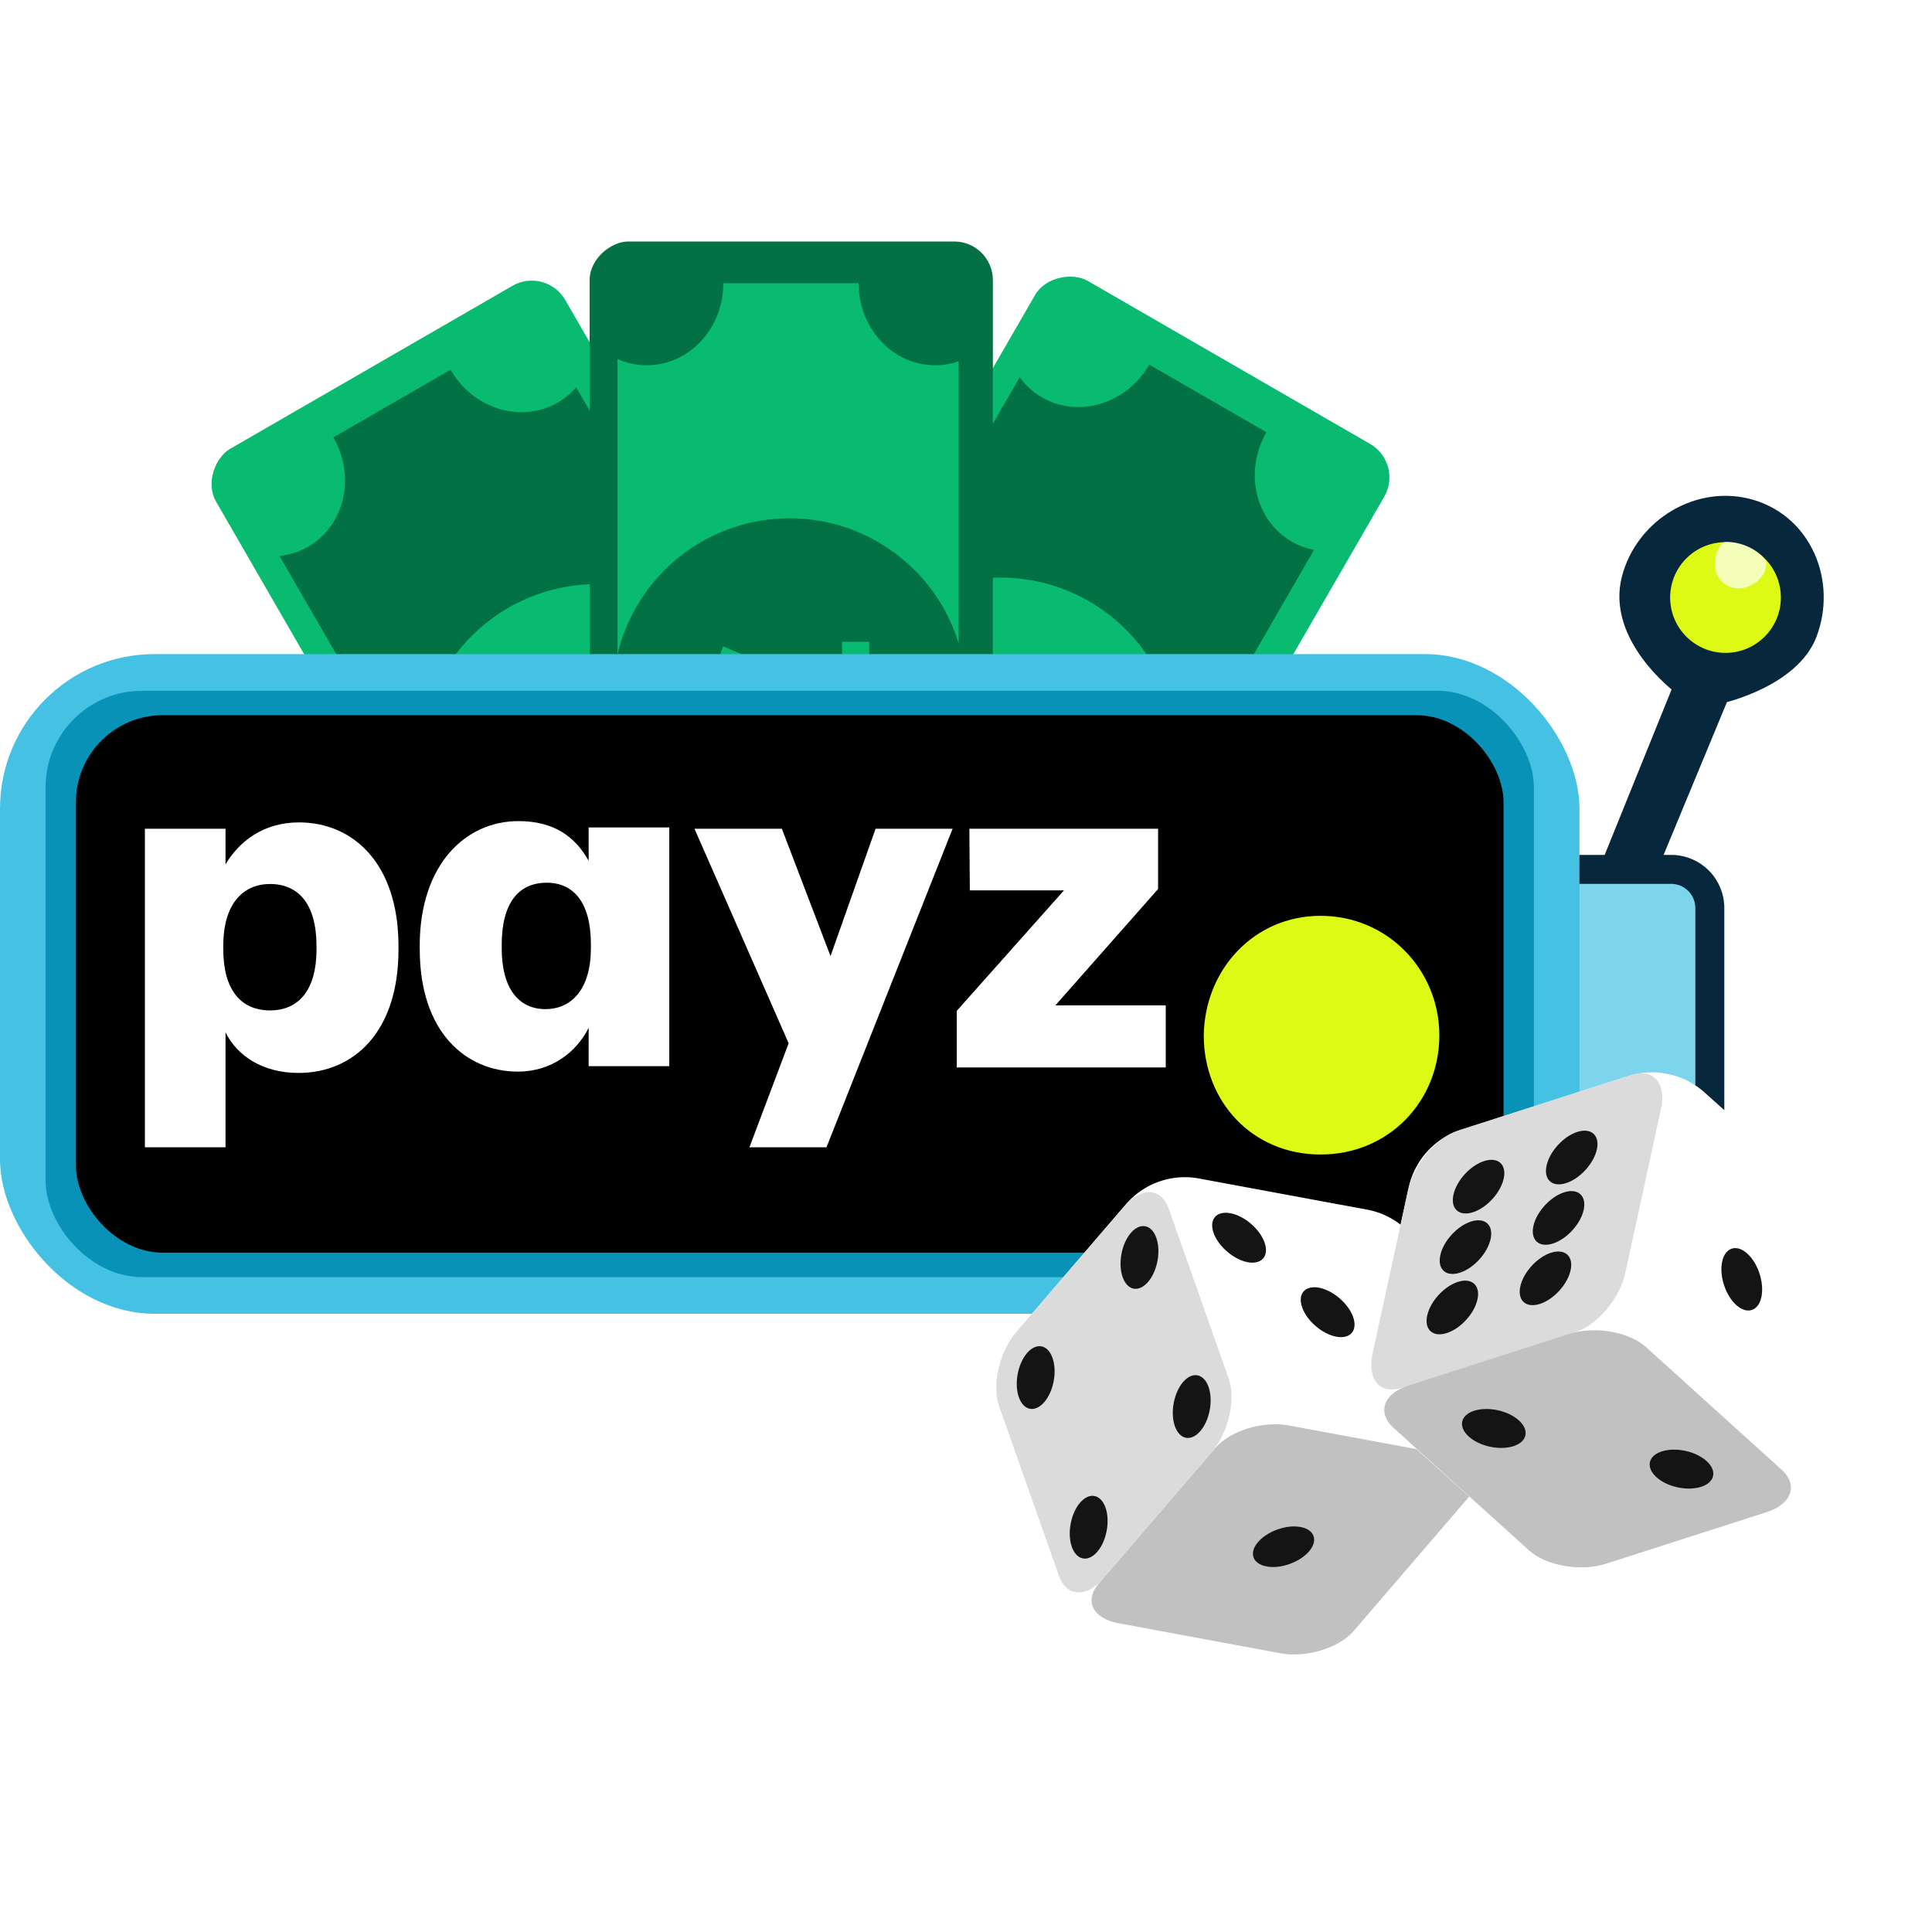
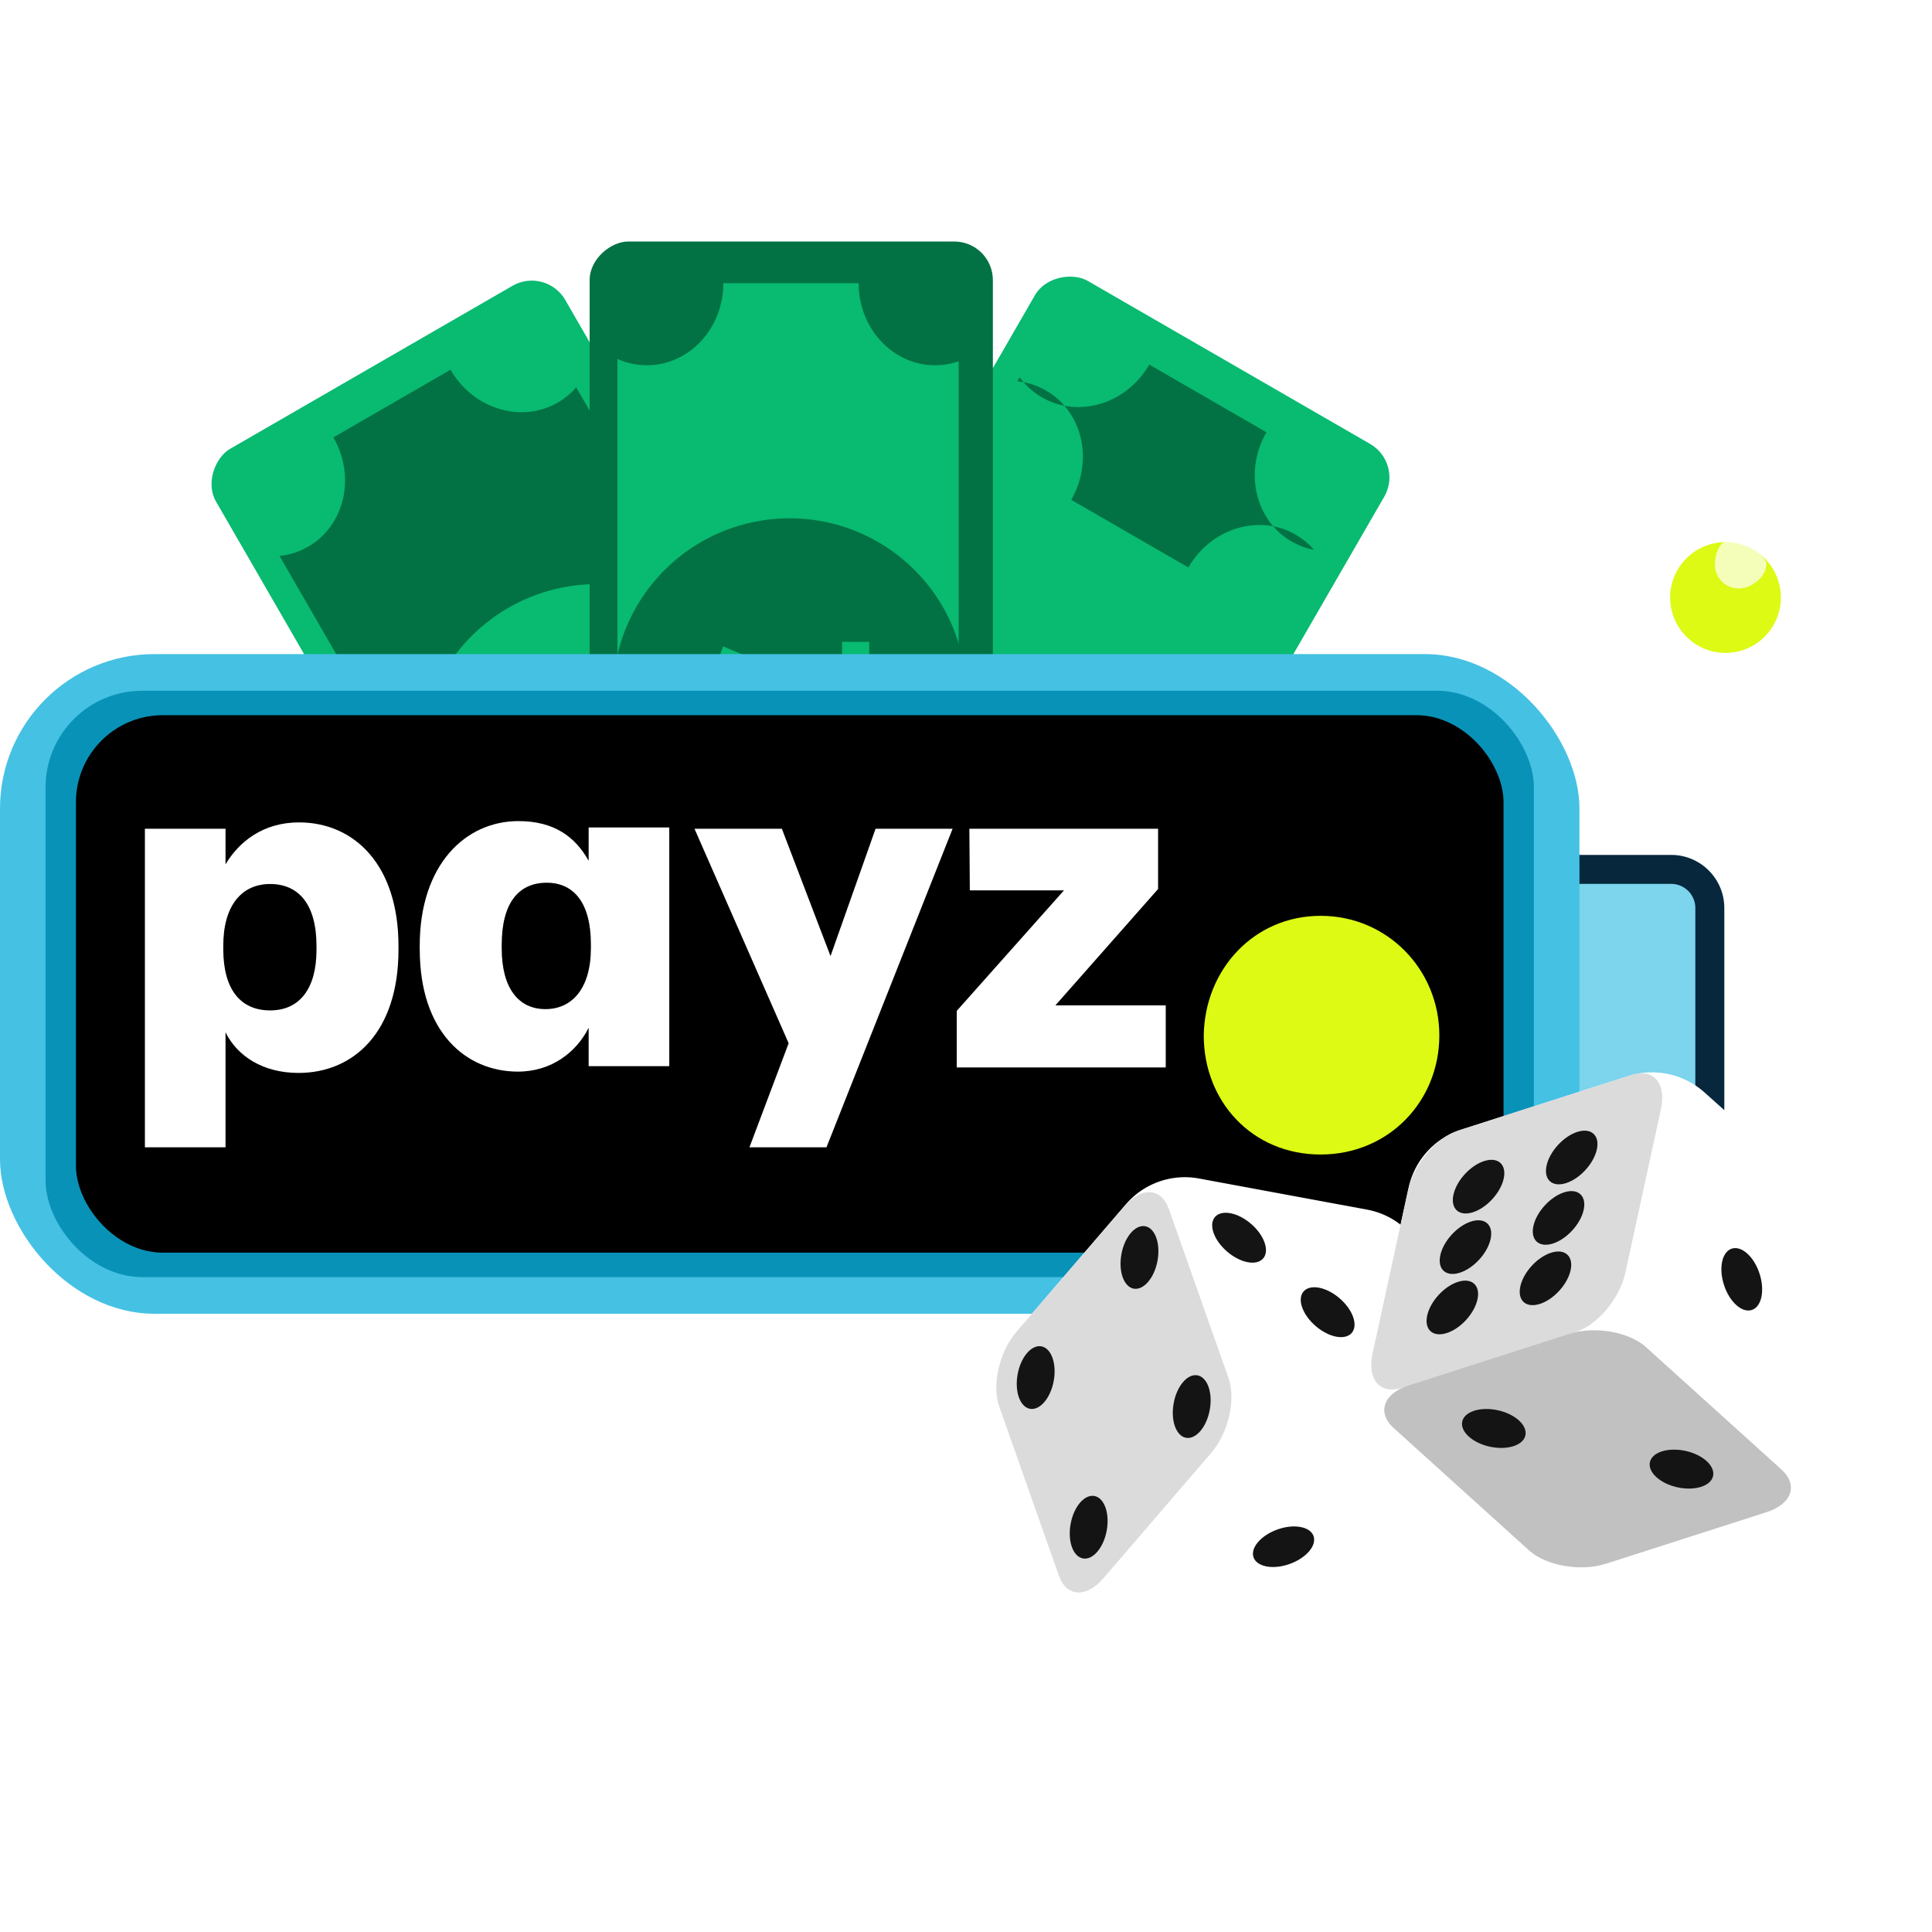
<svg xmlns="http://www.w3.org/2000/svg" width="200" height="200" fill="none">
  <g clip-path="url(#a)">
    <rect x="62.364" y="108.111" width="93.564" height="41.744" rx="4" transform="rotate(-60 62.364 108.111)" fill="#09BA71" />
-     <path d="M105.559 39.052a7.438 7.438 0 002.312 2.087c3.786 2.186 8.756.665 11.101-3.397l12.131 7.004c-2.344 4.062-1.176 9.127 2.611 11.313a7.42 7.42 0 002.314.862l-34.381 59.551a7.43 7.43 0 00-1.904-1.574c-3.668-2.118-8.448-.757-10.876 3.023l-.227.374-12.13-7.003c2.345-4.062 1.177-9.128-2.61-11.314a7.43 7.43 0 00-2.963-.958l34.622-59.968z" fill="#027244" />
+     <path d="M105.559 39.052a7.438 7.438 0 002.312 2.087c3.786 2.186 8.756.665 11.101-3.397l12.131 7.004c-2.344 4.062-1.176 9.127 2.611 11.313a7.42 7.42 0 002.314.862a7.43 7.43 0 00-1.904-1.574c-3.668-2.118-8.448-.757-10.876 3.023l-.227.374-12.13-7.003c2.345-4.062 1.177-9.128-2.61-11.314a7.43 7.43 0 00-2.963-.958l34.622-59.968z" fill="#027244" />
    <path d="M97.025 61.015c9.433-3.629 20.022 1.077 23.651 10.51 3.629 9.433-1.076 20.022-10.51 23.651-9.433 3.63-20.022-1.076-23.651-10.51-3.63-9.433 1.076-20.022 10.51-23.651z" fill="#09BA71" />
    <path d="M97.171 73.706c.422-.73.897-1.377 1.425-1.938a11.952 11.952 0 011.567-1.477l1.616 2.151c-.444.357-.85.736-1.217 1.137-.381.394-.692.8-.934 1.22-.25.433-.348.882-.293 1.347.05.444.375.839.974 1.185l1.799 1.039 2.145-3.715 2.048 1.183-2.145 3.714 1.34.773c.447.258.78.55 1 .876.221.325.36.658.419.999.045.333.055.655.03.965l4.113-7.125 2.43 1.403-6 10.393-2.315-1.337c.065-.468.083-.881.053-1.242a2.075 2.075 0 00-.376-1.028c-.22-.326-.573-.629-1.058-.909l-1.358-.784-1.02 1.766-2.048-1.183 1.02-1.766-1.818-1.05c-.945-.544-1.584-1.175-1.919-1.892a3.838 3.838 0 01-.342-2.281c.115-.818.403-1.626.864-2.424z" fill="#027244" />
    <rect x="67.145" y="129.488" width="93.564" height="41.744" rx="4" transform="rotate(-120 67.145 129.488)" fill="#09BA71" />
    <path d="M28.936 57.55a7.43 7.43 0 002.963-.958c3.786-2.186 4.954-7.25 2.61-11.312l12.13-7.004c2.346 4.061 7.316 5.582 11.103 3.396a7.42 7.42 0 001.903-1.574l34.382 59.551a7.42 7.42 0 00-2.315.862c-3.668 2.118-4.88 6.938-2.82 10.93l.21.384-12.13 7.003c-2.345-4.062-7.316-5.583-11.102-3.397a7.438 7.438 0 00-2.311 2.088L28.936 57.551z" fill="#027244" />
    <path d="M43.689 75.923c1.574-9.984 10.944-16.802 20.928-15.227C74.6 62.27 81.418 71.639 79.844 81.623c-1.574 9.984-10.943 16.802-20.927 15.228-9.984-1.574-16.802-10.944-15.228-20.928z" fill="#09BA71" />
    <path d="M54.753 82.142a10.399 10.399 0 01-.966-2.203 11.931 11.931 0 01-.495-2.096l2.67-.324c.088.563.213 1.105.377 1.623.15.527.347 1 .59 1.42.25.432.589.741 1.019.926.41.179.914.095 1.514-.251l1.799-1.039-2.145-3.714 2.048-1.183 2.144 3.715 1.34-.774c.447-.258.866-.4 1.258-.428a2.55 2.55 0 011.075.137c.311.127.595.279.85.456l-4.113-7.124 2.43-1.404 6 10.393-2.315 1.337a5.633 5.633 0 00-1.049-.667 2.082 2.082 0 00-1.079-.189c-.392.028-.83.182-1.315.462l-1.359.784 1.02 1.766-2.048 1.183-1.02-1.766-1.818 1.05c-.944.544-1.81.783-2.598.715a3.837 3.837 0 01-2.147-.845c-.65-.508-1.206-1.162-1.667-1.96z" fill="#027244" />
    <g filter="url(#b)">
      <rect x="61.038" y="115.564" width="93.564" height="41.744" rx="4" transform="rotate(-90 61.038 115.564)" fill="#027244" />
      <path d="M63.917 34.16c.938.419 1.966.65 3.045.65 4.372 0 7.916-3.801 7.916-8.491h14.008c0 4.69 3.545 8.492 7.917 8.492a7.42 7.42 0 002.436-.411v68.763a7.418 7.418 0 00-2.436-.411c-4.236 0-7.695 3.569-7.907 8.056l-.01.437H74.879c0-4.69-3.544-8.493-7.917-8.493-1.079 0-2.107.233-3.045.653V34.159z" fill="#09BA71" />
      <path d="M67.507 57.447c6.355-7.86 17.879-9.079 25.738-2.724 7.859 6.355 9.079 17.879 2.724 25.738-6.355 7.86-17.879 9.079-25.738 2.724-7.86-6.356-9.079-17.879-2.724-25.738z" fill="#027244" />
      <path d="M73.98 68.365c0-.844.088-1.641.265-2.391.162-.766.368-1.453.619-2.063l2.475 1.055a10.973 10.973 0 00-.486 1.594 6.29 6.29 0 00-.2 1.523c0 .5.14.938.42 1.313.266.36.745.539 1.437.539h2.077v-4.29h2.365v4.29h1.547c.516 0 .95.086 1.304.258.353.172.64.39.862.656.206.266.375.539.508.82v-8.226h2.807v12h-2.674a5.635 5.635 0 00-.575-1.102 2.082 2.082 0 00-.84-.703c-.353-.172-.81-.258-1.37-.258h-1.569v2.04h-2.365v-2.04h-2.1c-1.09 0-1.959-.226-2.607-.68a3.838 3.838 0 01-1.436-1.804c-.31-.766-.464-1.61-.464-2.531z" fill="#09BA71" />
    </g>
    <g filter="url(#c)">
      <path d="M160 90h13a4 4 0 014 4v24a4 4 0 01-4 4h-13V90z" fill="url(#d)" stroke="#07273D" stroke-width="3" />
      <rect y="67.712" width="163.505" height="68.288" rx="16" fill="#45C1E3" />
      <rect x="4.717" y="71.506" width="154.072" height="60.7" rx="10" fill="#0992B8" />
      <rect x="7.861" y="74.035" width="147.784" height="55.642" rx="9" fill="#000" />
-       <path d="M173.647 71.214l-7.345 18.157 5.104-.226 7-16.888s7.335-1.685 9.166-6.51c2.091-5.512-.502-11.813-6.151-13.507-5.577-1.673-11.554 1.916-13.032 7.548-1.64 6.246 5.258 11.426 5.258 11.426z" fill="#07273D" stroke="#07273D" />
      <circle cx="178.624" cy="61.855" r="5.731" transform="rotate(-4.733 178.624 61.855)" fill="#DCFA14" />
      <path opacity=".7" d="M182.841 58.22c.112 1.352-1.302 2.572-2.653 2.684a2.457 2.457 0 01-2.651-2.245c-.112-1.352.613-2.515 1.021-2.549 1.632-.135 3.773.92 4.283 2.11z" fill="#fff" />
      <path d="M124.612 107.186c.098-6.804 5.184-12.38 12.096-12.38S149 100.382 149 107.186c0 6.804-5.233 12.329-12.292 12.329-7.06 0-12.096-5.473-12.096-12.329z" fill="#DCFA14" />
      <path d="M32.764 98.314v-.378c0-4.347-1.865-6.424-4.802-6.424-2.937 0-4.848 2.22-4.848 6.376v.378c0 4.204 1.818 6.331 4.848 6.331s4.802-2.219 4.802-6.283zm-1.818-13.18c5.688 0 10.305 4.346 10.305 12.802v.378c0 8.503-4.617 12.755-10.352 12.755-3.683 0-6.34-1.747-7.553-4.205v11.905H15V85.794h8.346v3.684c1.398-2.36 3.917-4.344 7.6-4.344zM61.17 98.133v-.378c0-4.3-1.771-6.376-4.57-6.376-2.937 0-4.663 2.124-4.663 6.423v.378c0 4.157 1.771 6.284 4.523 6.284 2.751 0 4.71-2.125 4.71-6.331zm-17.72.142v-.378C43.453 89.487 48.207 85 53.663 85c3.683 0 5.876 1.606 7.274 4.11v-3.45h8.346v24.707h-8.346v-3.969c-1.26 2.505-3.823 4.535-7.32 4.535-5.41 0-10.164-4.109-10.164-12.66M85.975 98.974l4.663-13.18h7.974l-13.056 32.974h-7.974l4.058-10.77-9.746-22.204h9.045l5.036 13.18zM99.043 110.501v-5.856l11.097-12.472h-9.744l-.047-6.379h19.535v6.236l-10.631 12.047h11.424v6.424H99.042z" fill="#fff" />
    </g>
    <path d="M109.444 162.788l-5.91-16.865a7.978 7.978 0 011.477-7.818l11.554-13.451a8.042 8.042 0 017.543-2.658l17.419 3.226a7.979 7.979 0 016.081 5.216l5.853 16.802a7.956 7.956 0 01-1.486 7.804l-11.602 13.497a8.043 8.043 0 01-7.544 2.658l-17.321-3.214a7.967 7.967 0 01-6.071-5.201l.007.004z" fill="#fff" />
-     <path d="M140.136 168.834l12.091-14.064c1.523-1.767.607-3.609-2.046-4.098l-16.795-3.114c-2.653-.489-6.038.549-7.562 2.316l-12.09 14.063c-1.524 1.767-.607 3.61 2.046 4.099l16.795 3.114c2.653.488 6.038-.549 7.561-2.316z" fill="#C1C1C1" />
    <path d="M127.181 142.673l-6.183-17.522c-.78-2.206-2.838-2.334-4.604-.278l-11.175 12.998c-1.766 2.056-2.565 5.512-1.785 7.717l6.183 17.523c.781 2.206 2.838 2.334 4.604.278l11.175-12.998c1.766-2.056 2.565-5.512 1.785-7.718z" fill="#DBDBDB" />
    <path d="M117.352 133.398c1.028.197 2.137-1.092 2.471-2.869.332-1.788-.237-3.392-1.265-3.588-1.028-.197-2.137 1.092-2.465 2.873-.331 1.788.237 3.392 1.266 3.589l-.007-.005zM112.1 161.328c1.028.197 2.137-1.092 2.464-2.873.332-1.788-.237-3.392-1.265-3.589-1.028-.196-2.137 1.093-2.465 2.874-.331 1.788.237 3.392 1.266 3.588zM106.613 145.837c1.029.196 2.138-1.093 2.465-2.874.331-1.788-.237-3.391-1.265-3.588-1.029-.196-2.138 1.093-2.465 2.874-.332 1.788.237 3.391 1.265 3.588zM122.766 148.837c1.029.196 2.137-1.093 2.465-2.874.331-1.788-.237-3.392-1.265-3.588-1.029-.197-2.138 1.092-2.465 2.873-.332 1.788.237 3.392 1.265 3.589zM134.63 158.075c1.459.268 1.848 1.403.877 2.529-.972 1.126-2.938 1.829-4.393 1.554-1.455-.275-1.849-1.403-.877-2.529.971-1.126 2.938-1.829 4.393-1.554zM138.334 138.375c1.459.268 2.235-.645 1.74-2.044-.495-1.398-2.078-2.754-3.533-3.029-1.459-.268-2.234.646-1.74 2.044.495 1.398 2.078 2.754 3.533 3.029zM147.43 146.411c1.459.268 2.234-.646 1.739-2.044-.494-1.398-2.077-2.754-3.532-3.029-1.459-.268-2.235.645-1.74 2.043.495 1.399 2.078 2.755 3.533 3.03zM129.165 130.664c1.459.268 2.235-.645 1.74-2.043-.495-1.399-2.078-2.755-3.533-3.03-1.459-.268-2.234.646-1.74 2.044.495 1.398 2.078 2.754 3.533 3.029z" fill="#141414" />
    <g filter="url(#e)">
      <path d="M146.452 145.222l13.518 12.159a8.133 8.133 0 007.93 1.692l17.172-5.508a8.127 8.127 0 005.463-6.002l3.823-17.551a8.079 8.079 0 00-2.505-7.738l-13.478-12.085a8.144 8.144 0 00-7.916-1.683l-17.244 5.531a8.123 8.123 0 00-5.464 6.002l-3.795 17.461a8.07 8.07 0 002.496 7.722z" fill="#fff" />
      <path d="M152.847 114.154l17.974-5.77c2.264-.727 3.628.852 3.05 3.528l-3.68 16.93c-.579 2.676-2.89 5.432-5.154 6.159l-17.974 5.77c-2.264.727-3.629-.852-3.05-3.528l3.68-16.93c.578-2.676 2.889-5.432 5.154-6.159z" fill="#DBDBDB" />
      <path d="M160.667 124.02c.317-1.457 1.738-3.022 3.177-3.483 1.439-.462 2.347.349 2.026 1.814-.317 1.457-1.738 3.022-3.177 3.483-1.439.461-2.347-.35-2.026-1.814zM151.031 127.042c.317-1.458 1.739-3.023 3.178-3.484 1.439-.461 2.347.35 2.026 1.814-.317 1.457-1.739 3.022-3.178 3.483-1.439.462-2.347-.349-2.026-1.813zM162.03 117.765c.317-1.457 1.739-3.022 3.178-3.484 1.439-.461 2.347.35 2.026 1.814-.317 1.457-1.739 3.022-3.178 3.484-1.439.461-2.347-.35-2.026-1.814zM152.389 120.782c.317-1.457 1.738-3.022 3.177-3.483 1.439-.462 2.347.349 2.026 1.813-.317 1.458-1.738 3.022-3.177 3.484-1.439.461-2.347-.35-2.026-1.814zM159.314 130.273c.316-1.457 1.738-3.022 3.177-3.484 1.439-.461 2.347.35 2.026 1.814-.321 1.464-1.739 3.022-3.178 3.484-1.438.461-2.347-.35-2.025-1.814zM149.672 133.29c.317-1.458 1.739-3.022 3.178-3.484 1.439-.461 2.347.35 2.026 1.814-.322 1.464-1.739 3.022-3.178 3.483-1.439.462-2.347-.349-2.026-1.813z" fill="#141414" />
      <path d="M172.321 136.556l14.027 12.678c1.763 1.598 1.072 3.578-1.556 4.416l-16.608 5.33c-2.621.842-6.185.226-7.953-1.365l-14.027-12.678c-1.763-1.598-1.072-3.578 1.556-4.416l16.608-5.33c2.621-.842 6.186-.226 7.953 1.365z" fill="#C1C1C1" />
      <path d="M153.297 144.272c.217-1.042 1.863-1.567 3.669-1.181 1.805.387 3.091 1.555 2.873 2.597-.217 1.042-1.863 1.567-3.668 1.181-1.806-.386-3.092-1.554-2.874-2.597zM172.725 148.479c.218-1.042 1.864-1.567 3.669-1.181 1.806.387 3.092 1.555 2.874 2.597-.217 1.042-1.863 1.567-3.669 1.181-1.805-.386-3.091-1.554-2.874-2.597zM180.206 127.702c.321-1.464 1.487-1.835 2.607-.821 1.121 1.014 1.769 3.026 1.454 4.495-.314 1.468-1.487 1.835-2.607.821-1.121-1.014-1.769-3.026-1.454-4.495z" fill="#141414" />
    </g>
  </g>
  <defs>
    <filter id="b" x="59.109" y="22" width="45.602" height="98.493" filterUnits="SpaceOnUse" color-interpolation-filters="sRGB">
      <feFlood flood-opacity="0" result="BackgroundImageFix" />
      <feColorMatrix in="SourceAlpha" values="0 0 0 0 0 0 0 0 0 0 0 0 0 0 0 0 0 0 127 0" result="hardAlpha" />
      <feOffset dy="3" />
      <feGaussianBlur stdDeviation=".965" />
      <feComposite in2="hardAlpha" operator="out" />
      <feColorMatrix values="0 0 0 0 0 0 0 0 0 0 0 0 0 0 0 0 0 0 0.25 0" />
      <feBlend in2="BackgroundImageFix" result="effect1_dropShadow_264_258" />
      <feBlend in="SourceGraphic" in2="effect1_dropShadow_264_258" result="shape" />
    </filter>
    <filter id="c" x="-4" y="47.326" width="196.79" height="92.674" filterUnits="SpaceOnUse" color-interpolation-filters="sRGB">
      <feFlood flood-opacity="0" result="BackgroundImageFix" />
      <feColorMatrix in="SourceAlpha" values="0 0 0 0 0 0 0 0 0 0 0 0 0 0 0 0 0 0 127 0" result="hardAlpha" />
      <feOffset />
      <feGaussianBlur stdDeviation="2" />
      <feComposite in2="hardAlpha" operator="out" />
      <feColorMatrix values="0 0 0 0 0 0 0 0 0 0 0 0 0 0 0 0 0 0 0.35 0" />
      <feBlend in2="BackgroundImageFix" result="effect1_dropShadow_264_258" />
      <feBlend in="SourceGraphic" in2="effect1_dropShadow_264_258" result="shape" />
    </filter>
    <filter id="e" x="139.913" y="108.117" width="54.63" height="56.172" filterUnits="SpaceOnUse" color-interpolation-filters="sRGB">
      <feFlood flood-opacity="0" result="BackgroundImageFix" />
      <feColorMatrix in="SourceAlpha" values="0 0 0 0 0 0 0 0 0 0 0 0 0 0 0 0 0 0 127 0" result="hardAlpha" />
      <feOffset dx="-1.929" dy="2.894" />
      <feGaussianBlur stdDeviation=".965" />
      <feComposite in2="hardAlpha" operator="out" />
      <feColorMatrix values="0 0 0 0 0 0 0 0 0 0 0 0 0 0 0 0 0 0 0.25 0" />
      <feBlend in2="BackgroundImageFix" result="effect1_dropShadow_264_258" />
      <feBlend in="SourceGraphic" in2="effect1_dropShadow_264_258" result="shape" />
    </filter>
    <linearGradient id="d" x1="168.5" y1="90" x2="168.5" y2="122" gradientUnits="SpaceOnUse">
      <stop stop-color="#7CD4ED" />
      <stop offset="1" stop-color="#017EA0" />
    </linearGradient>
    <clipPath id="a">
      <path fill="#fff" d="M0 0H200V200H0z" />
    </clipPath>
  </defs>
</svg>